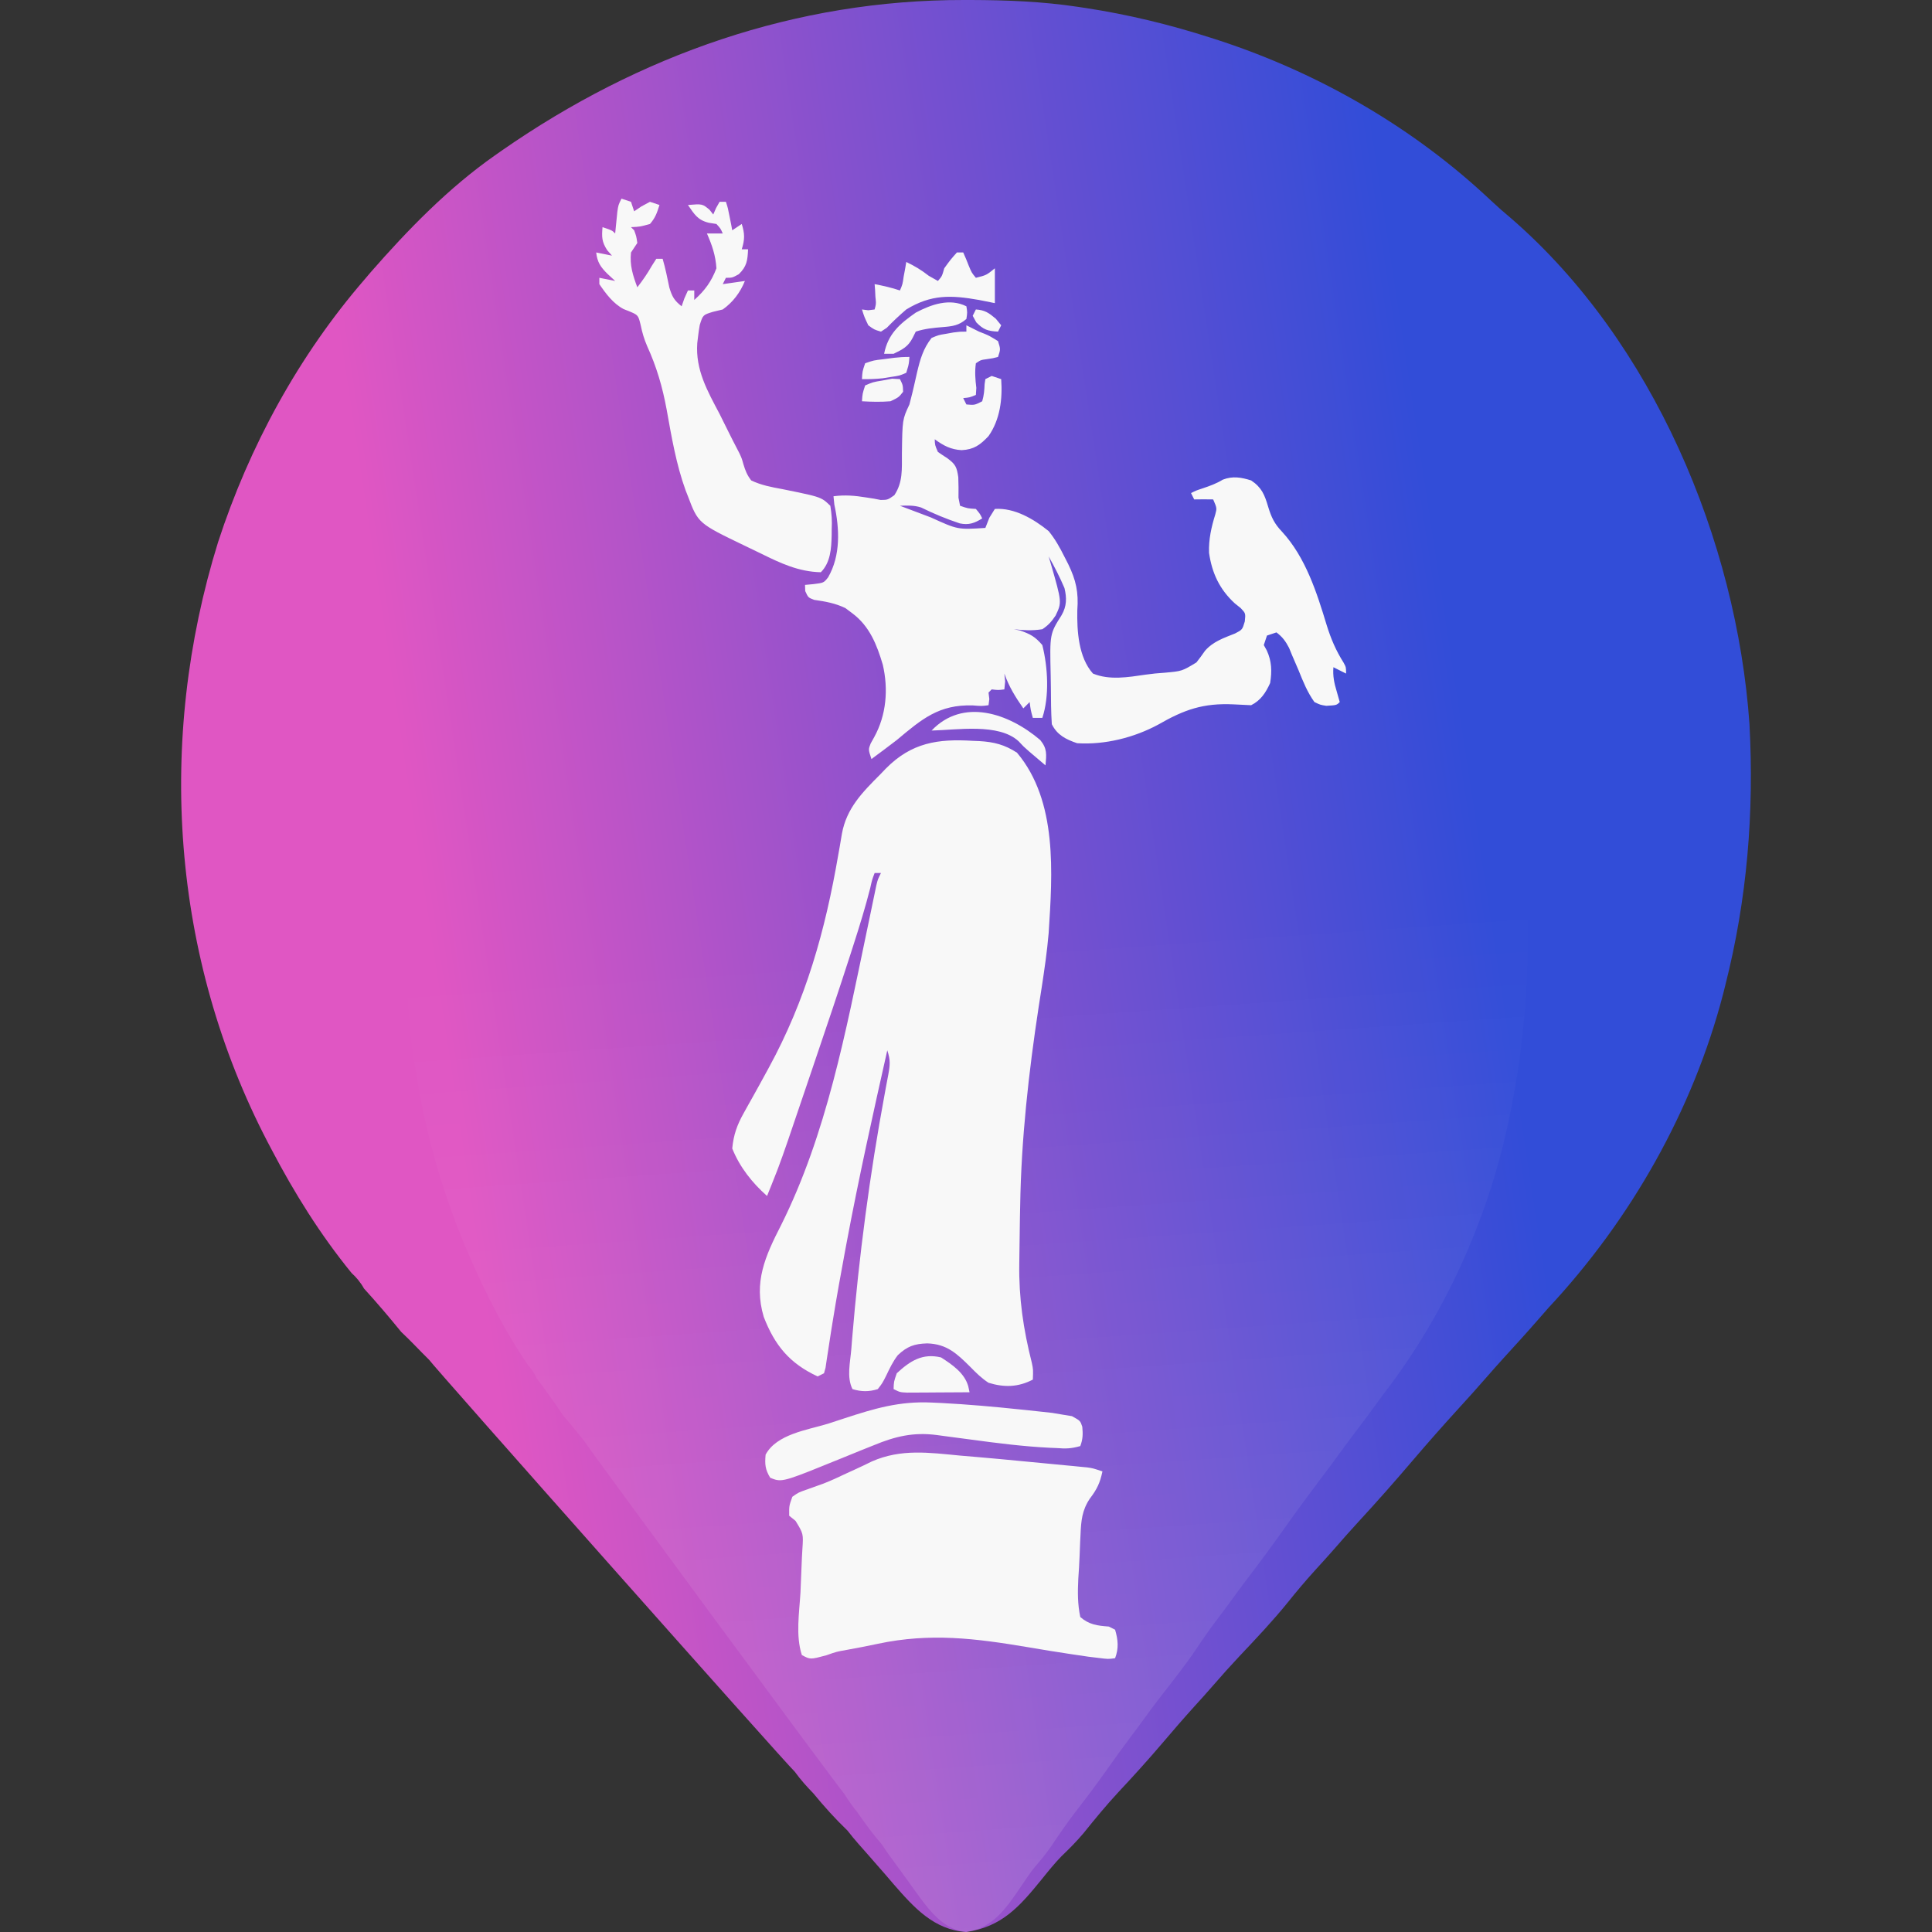
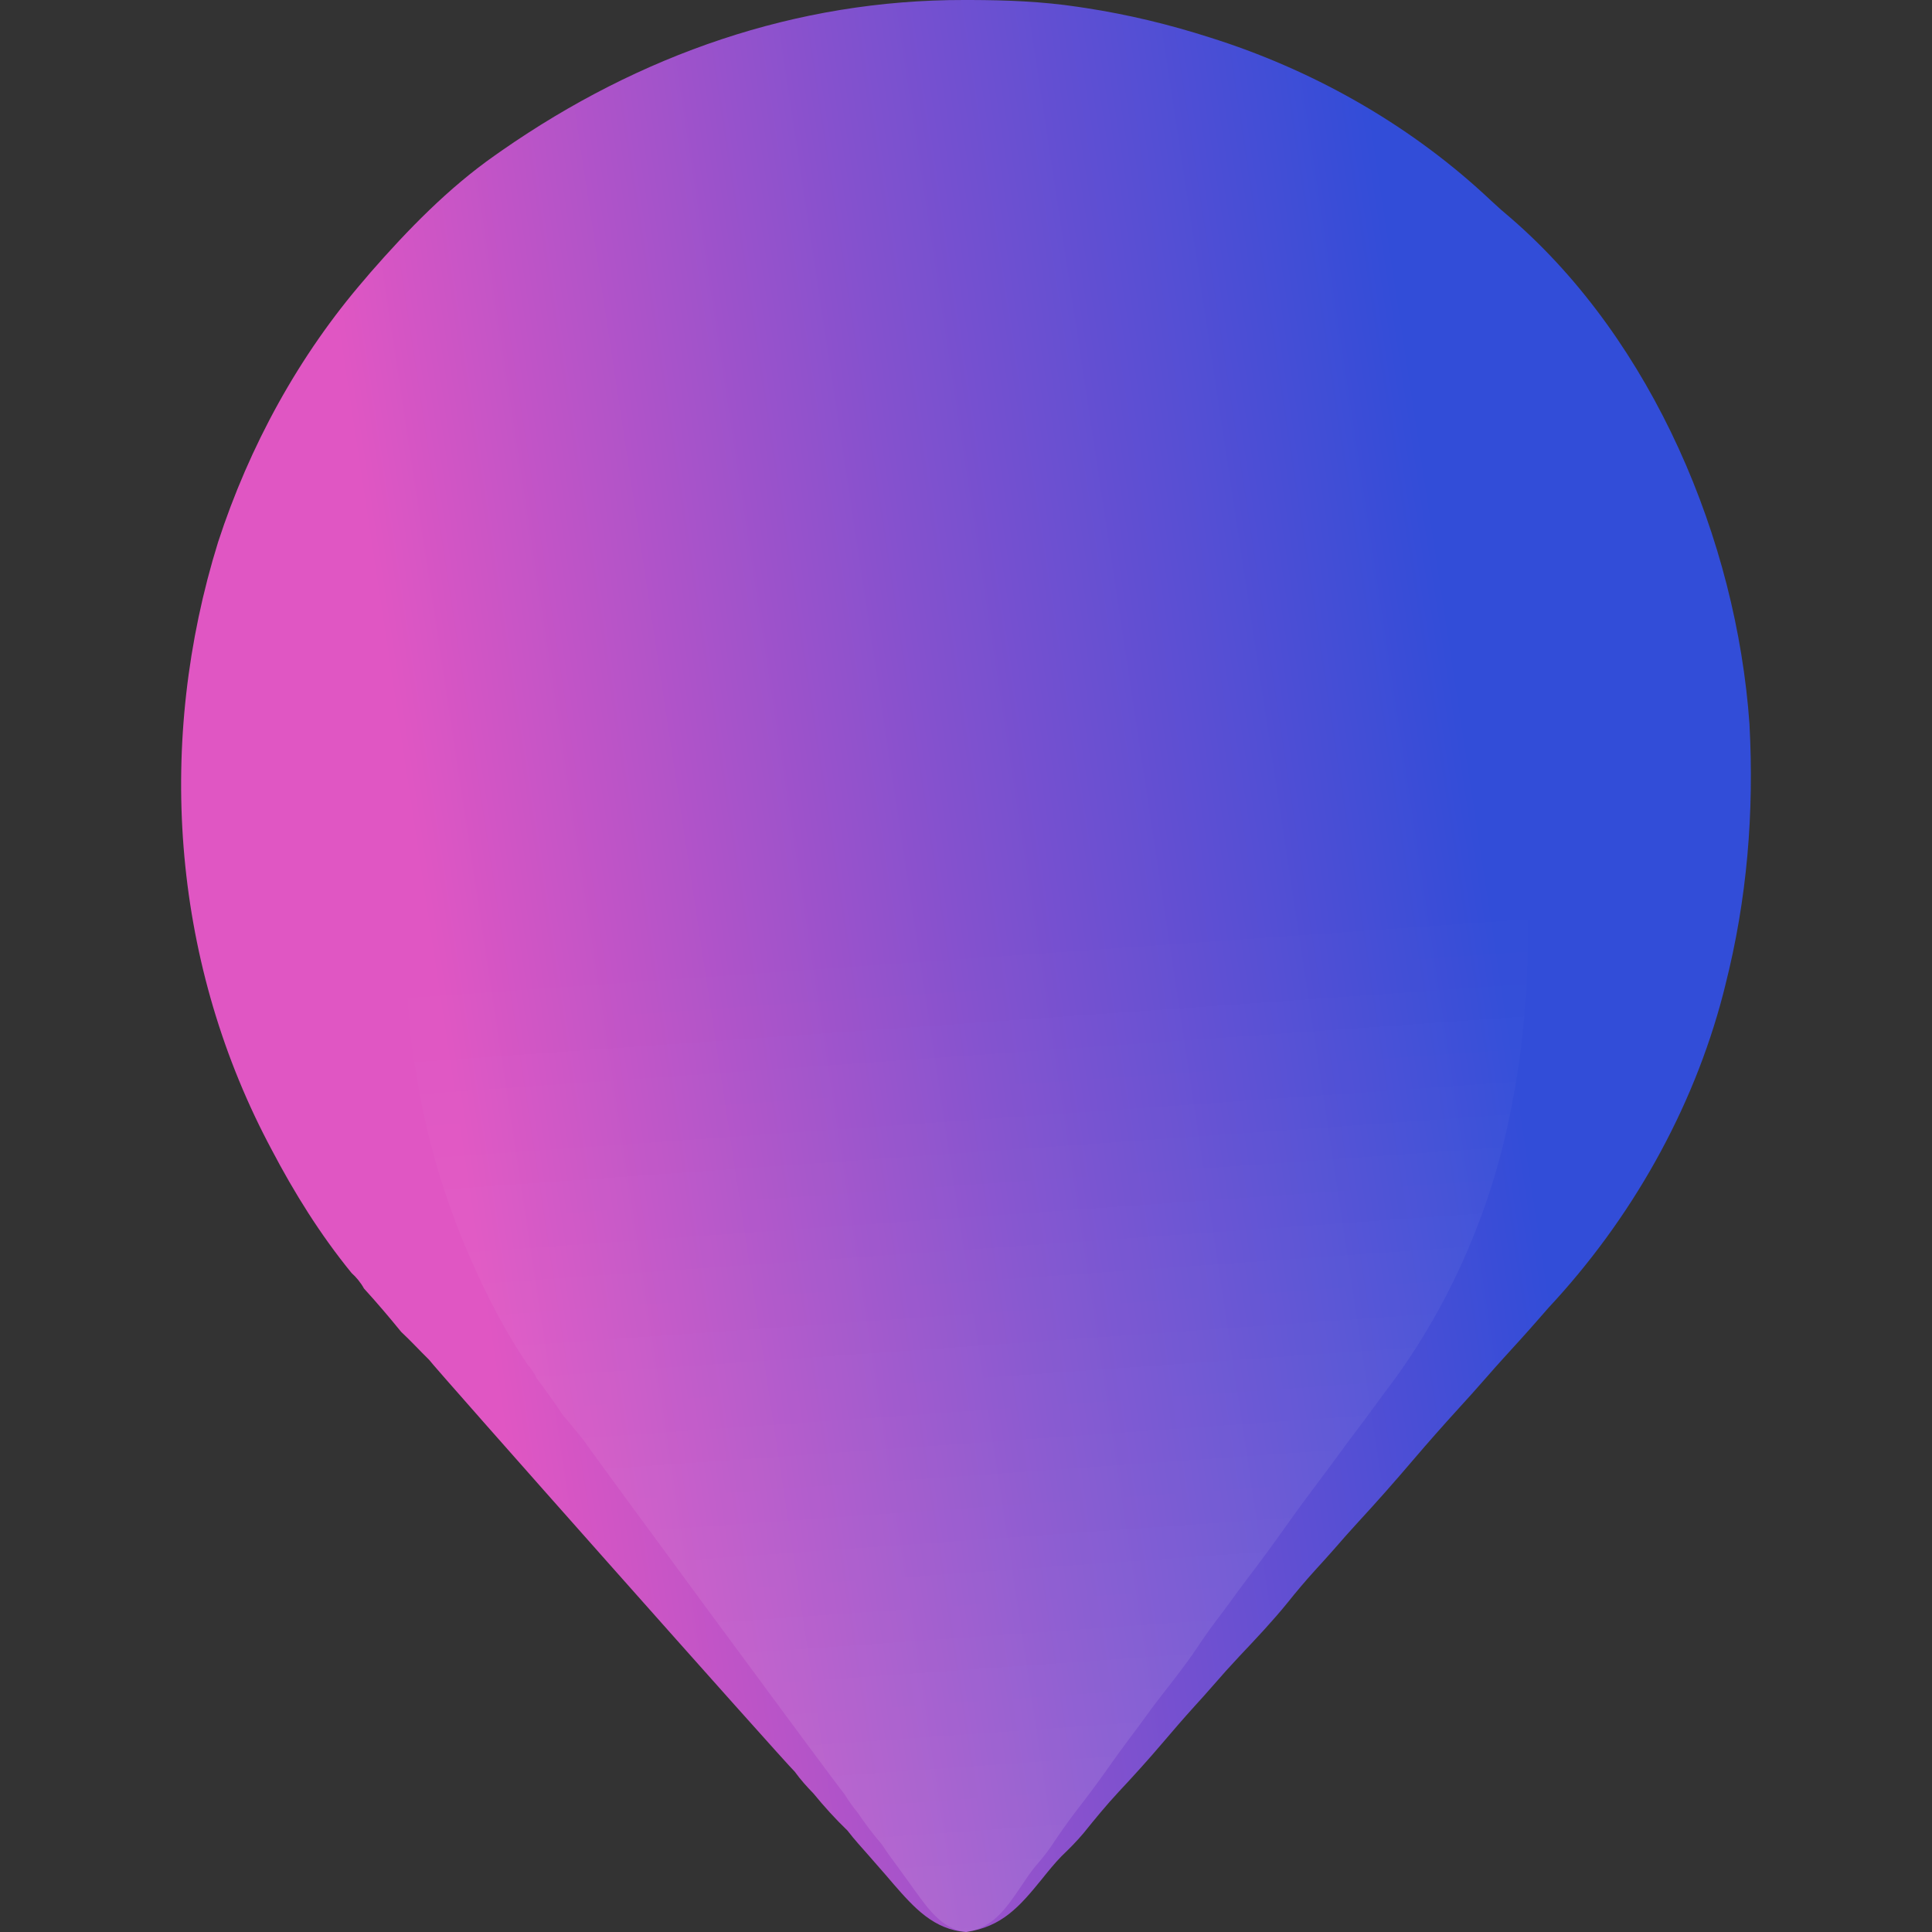
<svg xmlns="http://www.w3.org/2000/svg" width="256px" height="256px" viewBox="0 0 256 256" version="1.1">
  <rect x="0" y="0" width="256" height="256" fill="#333333" stroke="none" />
  <title>favicon</title>
  <defs>
    <linearGradient x1="82.21%" y1="37.852%" x2="16.992%" y2="50%" id="linearGradient-1">
      <stop stop-color="#324DD8" offset="0%" />
      <stop stop-color="#8351CE" offset="49.208%" />
      <stop stop-color="#E056C3" offset="100%" />
    </linearGradient>
    <linearGradient x1="50%" y1="100.74%" x2="47.13%" y2="40.832%" id="linearGradient-2">
      <stop stop-color="#FFFFFF" stop-opacity="0.123" offset="0%" />
      <stop stop-color="#FFFFFF" stop-opacity="0" offset="100%" />
    </linearGradient>
  </defs>
  <g id="favicon" stroke="none" fill="none" fill-rule="evenodd" stroke-width="1">
    <g id="Group-2" transform="translate(24, 0)">
      <g id="Group-4" fill-rule="nonzero">
        <path d="M103.758,0 C104.05,0 104.337,0 104.637,0 C109.389,0.013 114.066,0.193 118.772,0.899 C119.306,0.977 119.306,0.977 119.852,1.059 C125.512,1.929 130.986,3.251 136.431,5.003 C136.793,5.118 137.154,5.233 137.528,5.356 C150.846,9.723 163.355,16.938 173.556,26.571 C174.447,27.408 175.355,28.204 176.291,28.984 C195.034,45.27 206.106,71.602 207.814,95.94 C208.442,107.703 207.506,119.158 204.602,130.592 C204.516,130.933 204.43,131.273 204.344,131.626 C200.327,147.103 192.089,161.603 181.194,173.276 C180.722,173.813 180.25,174.351 179.782,174.889 C178.283,176.612 176.743,178.295 175.203,179.982 C174.385,180.885 173.576,181.796 172.776,182.715 C171.63,184.033 170.463,185.326 169.285,186.614 C167.236,188.863 165.219,191.141 163.244,193.46 C160.854,196.267 158.423,199.021 155.922,201.73 C154.842,202.9 153.794,204.094 152.751,205.297 C151.926,206.237 151.084,207.16 150.242,208.083 C148.985,209.471 147.79,210.882 146.624,212.344 C144.608,214.831 142.419,217.141 140.222,219.468 C139.014,220.753 137.836,222.066 136.686,223.4 C135.906,224.303 135.105,225.182 134.304,226.064 C132.817,227.706 131.372,229.38 129.939,231.067 C128.091,233.238 126.185,235.344 124.234,237.424 C122.604,239.177 121.097,241.011 119.598,242.875 C118.674,243.983 117.68,244.972 116.645,245.969 C115.713,246.93 114.887,247.956 114.05,248.998 C111.142,252.577 108.785,255.319 104.013,256 C99.717,255.696 97.093,252.737 94.436,249.696 C94.062,249.257 93.689,248.822 93.311,248.383 C92.826,247.824 92.338,247.27 91.849,246.712 C91.631,246.466 91.418,246.216 91.192,245.957 C90.206,244.832 89.192,243.737 88.294,242.559 C86.683,241.011 85.204,239.374 83.777,237.634 C82.933,236.764 82.091,235.84 81.313,234.761 C79.993,233.529 33.526,181.156 32.854,180.175 C31.628,178.976 30.466,177.7 29.158,176.481 C27.604,174.568 25.986,172.664 24.23,170.735 C23.809,169.964 23.205,169.233 22.587,168.683 C18.405,163.549 15.008,158.078 11.998,152.344 C11.822,152.008 11.645,151.675 11.464,151.33 C-1.312,126.8 -3.275,98.128 4.902,71.816 C9.033,59.142 15.583,47.112 24.318,37.016 C24.577,36.712 24.832,36.413 25.094,36.101 C30.043,30.437 35.398,24.925 41.566,20.599 C41.887,20.374 42.203,20.152 42.532,19.922 C60.737,7.273 81.467,-0.037 103.758,0 Z" id="Path" fill="url(#linearGradient-1)" />
        <path d="M103.928,35.604 C104.136,35.604 104.341,35.604 104.556,35.604 C107.952,35.615 111.295,35.771 114.658,36.378 C115.04,36.445 115.04,36.445 115.43,36.516 C119.475,37.265 123.388,38.403 127.28,39.912 C127.538,40.011 127.796,40.11 128.063,40.216 C137.582,43.975 146.522,50.187 153.813,58.48 C154.45,59.201 155.099,59.886 155.768,60.557 C169.164,74.578 177.077,97.248 178.298,118.201 C178.747,128.328 178.078,138.19 176.003,148.034 C175.941,148.327 175.88,148.62 175.818,148.924 C172.948,162.249 167.06,174.732 159.273,184.781 C158.935,185.244 158.598,185.707 158.263,186.17 C157.192,187.654 156.091,189.102 154.99,190.555 C154.406,191.332 153.828,192.116 153.256,192.908 C152.437,194.042 151.603,195.155 150.761,196.265 C149.296,198.201 147.855,200.162 146.443,202.158 C144.735,204.575 142.997,206.946 141.21,209.278 C140.438,210.285 139.689,211.313 138.944,212.349 C138.354,213.158 137.752,213.953 137.15,214.748 C136.252,215.942 135.398,217.158 134.565,218.416 C133.123,220.557 131.559,222.546 129.989,224.55 C129.126,225.655 128.283,226.786 127.462,227.935 C126.904,228.712 126.332,229.468 125.759,230.228 C124.697,231.641 123.663,233.083 122.639,234.535 C121.318,236.404 119.956,238.217 118.562,240.008 C117.397,241.517 116.32,243.096 115.248,244.701 C114.588,245.655 113.878,246.506 113.138,247.365 C112.472,248.192 111.882,249.075 111.283,249.972 C109.205,253.053 107.52,255.414 104.11,256 C101.039,255.739 99.164,253.191 97.265,250.573 C96.998,250.195 96.731,249.82 96.461,249.442 C96.114,248.962 95.765,248.485 95.416,248.004 C95.26,247.792 95.107,247.577 94.946,247.354 C94.242,246.386 93.517,245.443 92.875,244.428 C91.723,243.096 90.667,241.687 89.646,240.188 C89.043,239.439 88.442,238.644 87.885,237.715 C86.942,236.655 53.731,191.565 53.25,190.721 C52.375,189.689 51.544,188.59 50.609,187.541 C49.498,185.894 48.342,184.255 47.087,182.594 C46.786,181.93 46.355,181.301 45.913,180.827 C42.923,176.407 40.496,171.697 38.345,166.761 C38.218,166.471 38.092,166.185 37.963,165.888 C28.832,144.769 27.429,120.085 33.273,97.432 C36.225,86.521 40.907,76.164 47.15,67.472 C47.335,67.211 47.517,66.953 47.705,66.684 C51.242,61.808 55.069,57.063 59.478,53.339 C59.707,53.144 59.933,52.954 60.167,52.756 C73.179,41.866 87.996,35.573 103.928,35.604 Z" id="Path" fill="url(#linearGradient-2)" />
      </g>
-       <path d="M100.696,179.867 C102.19,180.831 103.801,181.925 104.301,183.693 C104.357,183.953 104.412,184.213 104.469,184.482 C102.949,184.494 101.43,184.501 99.91,184.508 C99.261,184.513 99.261,184.513 98.598,184.518 C98.185,184.52 97.772,184.521 97.346,184.523 C96.964,184.525 96.582,184.527 96.188,184.529 C95.246,184.482 95.246,184.482 94.408,184.062 C94.434,183.092 94.434,183.092 94.827,181.964 C96.601,180.326 98.23,179.274 100.696,179.867 Z M104.916,98.165 C105.344,98.182 105.344,98.182 105.782,98.2 C107.699,98.314 109.115,98.666 110.759,99.738 C116.164,106.165 115.454,115.76 114.952,123.651 C114.742,126.092 114.389,128.517 114.015,130.937 L113.638,133.357 C112.31,142.059 111.319,150.927 111.179,159.731 C111.168,160.253 111.157,160.775 111.146,161.298 C111.116,162.769 111.097,164.241 111.083,165.713 C111.077,166.291 111.069,166.87 111.059,167.449 C110.988,171.997 111.6,176.145 112.716,180.553 C112.908,181.467 112.908,181.467 112.856,182.805 C110.93,183.808 109.08,183.869 106.986,183.224 C106.08,182.637 105.353,181.924 104.602,181.153 C102.811,179.376 101.477,178.084 98.863,178.006 C97.149,178.057 96.204,178.395 94.962,179.57 C94.299,180.43 93.879,181.326 93.413,182.306 C92.911,183.293 92.911,183.293 92.312,184.063 C91.141,184.433 90.133,184.423 88.958,184.063 C88.164,182.475 88.663,180.523 88.801,178.793 C88.838,178.318 88.876,177.843 88.915,177.354 C89.819,166.469 91.244,155.628 93.238,144.89 C93.318,144.451 93.318,144.451 93.4,144.003 C93.499,143.46 93.601,142.917 93.707,142.375 C93.942,141.088 93.993,140.444 93.57,139.174 C91.669,147.621 89.797,156.071 88.198,164.581 C88.138,164.901 88.078,165.22 88.016,165.55 C87.422,168.723 86.851,171.9 86.338,175.088 C86.222,175.802 86.222,175.802 86.105,176.531 C85.967,177.4 85.834,178.269 85.705,179.14 C85.647,179.512 85.59,179.884 85.53,180.268 C85.483,180.589 85.436,180.909 85.387,181.24 C85.32,181.479 85.253,181.719 85.185,181.965 C84.908,182.104 84.631,182.242 84.346,182.385 C80.617,180.655 78.659,178.265 77.199,174.493 C75.825,169.895 77.407,166.425 79.487,162.358 C85.53,150.271 88.077,136.647 90.827,123.52 C90.923,123.063 91.019,122.606 91.118,122.136 C91.299,121.269 91.479,120.401 91.658,119.534 C91.738,119.148 91.818,118.763 91.901,118.366 C91.971,118.028 92.04,117.69 92.112,117.342 C92.312,116.519 92.312,116.519 92.731,115.68 L91.893,115.68 C91.556,116.564 91.556,116.564 91.306,117.687 C90.667,120.195 89.914,122.65 89.12,125.113 C88.903,125.788 88.903,125.788 88.682,126.477 C87.141,131.259 85.537,136.019 83.919,140.775 C83.506,141.988 83.095,143.203 82.684,144.417 C80.617,150.527 79.863,152.758 79.129,154.707 L78.964,155.142 C78.742,155.72 78.514,156.297 78.244,156.969 L78.105,157.314 C77.963,157.668 77.808,158.05 77.638,158.472 C75.667,156.732 74.008,154.636 73.026,152.179 C73.198,150.364 73.67,149.044 74.561,147.464 C74.902,146.85 74.902,146.85 75.25,146.224 C75.37,146.01 75.491,145.797 75.615,145.577 C76.248,144.452 76.866,143.318 77.486,142.184 C77.609,141.96 77.732,141.735 77.858,141.503 C82.785,132.483 85.343,123.334 87.078,113.252 C87.135,112.932 87.192,112.613 87.251,112.284 C87.358,111.684 87.46,111.083 87.557,110.481 C88.171,107.084 90.278,104.978 92.653,102.596 C92.9,102.338 93.148,102.08 93.404,101.814 C96.786,98.407 100.271,97.873 104.916,98.165 Z M113.836,98.058 C114.778,99.196 114.663,99.982 114.532,101.416 C114.069,101.023 113.606,100.63 113.144,100.236 C112.757,99.908 112.757,99.908 112.362,99.573 C111.598,98.899 111.598,98.899 110.967,98.217 C108.321,95.784 102.768,96.733 99.439,96.802 C103.572,92.458 109.636,94.473 113.836,98.058 Z M104.051,43.103 C104.61,43.383 105.169,43.662 105.728,43.942 C105.949,44.029 106.171,44.115 106.399,44.204 C107.09,44.493 107.09,44.493 108.243,45.201 C108.584,46.276 108.584,46.276 108.243,47.298 C107.58,47.472 107.58,47.472 106.776,47.587 C105.951,47.699 105.951,47.699 105.308,48.137 C105.149,49.274 105.23,50.266 105.369,51.403 C105.349,51.71 105.329,52.017 105.308,52.332 C104.475,52.672 104.475,52.672 103.631,52.752 C103.839,53.167 103.839,53.167 104.051,53.591 C105.128,53.69 105.128,53.69 106.147,53.171 C106.378,52.401 106.435,51.706 106.466,50.903 C106.499,50.683 106.532,50.462 106.566,50.235 L107.405,49.815 C107.82,49.954 108.235,50.092 108.662,50.235 C108.851,52.877 108.516,55.598 106.985,57.786 C105.866,58.969 105.04,59.567 103.422,59.648 C101.984,59.569 101.026,59.055 99.858,58.206 C99.882,58.975 99.882,58.975 100.277,59.884 C100.69,60.173 101.111,60.451 101.535,60.723 C102.606,61.523 102.776,61.867 102.978,63.22 C103.011,64.129 103.021,65.038 103.004,65.947 C103.107,66.476 103.107,66.476 103.212,67.015 C104.23,67.372 104.23,67.372 105.308,67.435 C105.859,68.09 105.859,68.09 106.147,68.694 C105.114,69.327 104.378,69.6 103.175,69.352 C101.416,68.769 99.719,68.066 98.057,67.247 C97.106,66.939 96.239,66.98 95.246,67.015 C96.312,67.418 97.377,67.82 98.443,68.222 C98.742,68.335 99.041,68.448 99.349,68.564 C102.909,70.188 102.909,70.188 106.566,69.952 C106.739,69.511 106.912,69.07 107.09,68.615 C107.332,68.225 107.575,67.836 107.824,67.435 C110.434,67.263 112.986,68.782 114.951,70.372 C115.816,71.434 116.438,72.556 117.048,73.78 C117.211,74.099 117.375,74.418 117.543,74.746 C118.583,76.893 118.931,78.477 118.749,80.868 C118.695,83.621 118.907,87.103 120.821,89.25 C123.027,90.163 125.513,89.727 127.811,89.392 C128.657,89.269 129.486,89.191 130.339,89.138 C132.623,88.932 132.623,88.932 134.533,87.775 C134.93,87.272 135.31,86.757 135.673,86.23 C136.747,85.001 138.164,84.531 139.656,83.937 C140.616,83.436 140.616,83.436 140.942,82.349 C141.055,81.272 141.055,81.272 140.403,80.579 C140.141,80.369 139.879,80.159 139.609,79.942 C137.604,78.096 136.594,75.951 136.204,73.251 C136.144,71.469 136.503,69.87 137.029,68.174 C137.253,67.337 137.253,67.337 136.752,66.176 C135.914,66.159 135.075,66.159 134.237,66.176 C134.099,65.9 133.96,65.623 133.818,65.337 C134.451,65.01 134.451,65.01 135.364,64.708 C136.337,64.378 137.155,64.089 138.036,63.554 C139.335,63.052 140.473,63.249 141.783,63.659 C143.198,64.603 143.571,65.576 144.037,67.147 C144.454,68.534 144.869,69.405 145.871,70.45 C148.99,73.834 150.483,78.505 151.791,82.829 C152.352,84.645 153.022,86.202 154.036,87.813 C154.361,88.411 154.361,88.411 154.361,89.25 C153.808,88.973 153.254,88.696 152.684,88.411 C152.59,89.588 152.788,90.52 153.129,91.636 C153.259,92.094 153.389,92.553 153.522,93.025 C153.103,93.445 153.103,93.445 151.741,93.524 C150.94,93.397 150.94,93.397 150.168,93.025 C149.232,91.731 148.668,90.307 148.072,88.83 C147.778,88.139 147.481,87.448 147.181,86.759 C146.998,86.312 146.998,86.312 146.811,85.856 C146.351,84.969 145.936,84.399 145.137,83.796 C144.722,83.935 144.307,84.073 143.88,84.216 C143.741,84.631 143.603,85.046 143.46,85.474 C143.59,85.708 143.72,85.941 143.853,86.182 C144.516,87.625 144.55,88.948 144.299,90.508 C143.72,91.78 143.063,92.805 141.783,93.445 C141.013,93.411 140.243,93.377 139.474,93.332 C135.42,93.14 132.927,94.029 129.464,96.016 C126.258,97.747 122.365,98.715 118.725,98.479 C117.235,97.975 116.086,97.394 115.371,95.962 C115.262,94.331 115.257,92.699 115.247,91.064 C115.242,90.523 115.233,89.982 115.221,89.441 C115.096,84.004 115.096,84.004 116.662,81.52 C117.357,80.328 117.362,79.217 117.048,77.923 C116.433,76.474 115.723,75.098 114.951,73.728 C115.042,74.032 115.133,74.336 115.226,74.649 C116.711,79.808 116.711,79.808 115.87,81.569 C115.339,82.361 114.911,82.851 114.113,83.377 C112.827,83.583 111.629,83.528 110.339,83.377 C110.607,83.431 110.875,83.485 111.15,83.54 C112.518,84.01 113.162,84.36 114.113,85.474 C114.847,88.398 115.071,92.248 114.113,95.123 L112.855,95.123 C112.567,94.074 112.567,94.074 112.436,93.025 C112.159,93.302 111.882,93.579 111.597,93.864 C110.545,92.356 109.698,90.997 109.082,89.25 C109.116,89.596 109.151,89.942 109.187,90.299 C109.152,90.645 109.117,90.991 109.082,91.347 C108.269,91.452 108.269,91.452 107.405,91.347 L106.985,91.767 C107.02,92.052 107.055,92.337 107.09,92.63 C107.056,92.899 107.021,93.168 106.985,93.445 C106.095,93.565 106.095,93.565 104.889,93.471 C100.416,93.34 98.171,95.257 94.827,98.06 C93.719,98.912 92.598,99.747 91.473,100.577 C91.054,99.318 91.054,99.318 91.365,98.52 C91.522,98.238 91.679,97.957 91.84,97.666 C93.449,94.744 93.729,91.336 92.976,88.078 C92.188,85.423 91.224,82.98 88.958,81.279 C88.646,81.045 88.335,80.812 88.014,80.571 C86.652,79.921 85.368,79.699 83.881,79.485 C83.088,79.181 83.088,79.181 82.697,78.321 C82.688,78.051 82.678,77.781 82.669,77.503 C83.041,77.469 83.413,77.434 83.796,77.398 C85.15,77.228 85.15,77.228 85.726,76.507 C87.408,73.591 87.25,70.07 86.555,66.86 C86.518,66.496 86.481,66.132 86.442,65.757 C87.99,65.556 89.269,65.672 90.802,65.919 C91.127,65.969 91.452,66.02 91.788,66.072 C92.088,66.13 92.389,66.188 92.698,66.249 C93.625,66.236 93.625,66.236 94.503,65.618 C95.655,63.883 95.497,62.159 95.508,60.12 C95.571,55.582 95.571,55.582 96.504,53.591 C96.649,53.061 96.783,52.527 96.909,51.992 C96.976,51.705 97.043,51.418 97.113,51.123 C97.248,50.531 97.383,49.939 97.515,49.347 C97.919,47.641 98.327,46.179 99.439,44.781 C100.358,44.393 100.358,44.393 101.352,44.231 C101.681,44.172 102.01,44.113 102.349,44.052 C103.212,43.942 103.212,43.942 104.051,43.942 L104.051,43.103 Z M58.352,26.322 L59.61,26.742 C59.748,27.157 59.887,27.572 60.029,28 C60.349,27.784 60.669,27.568 60.999,27.345 C61.371,27.146 61.742,26.947 62.125,26.742 C62.54,26.88 62.956,27.019 63.383,27.161 C63.046,28.241 62.841,28.843 62.125,29.678 C60.789,30.046 60.789,30.046 59.61,30.098 L60.029,30.518 C60.317,31.304 60.317,31.304 60.448,32.196 C60.173,32.618 59.893,33.037 59.61,33.454 C59.426,35.157 59.857,36.479 60.448,38.069 C61.163,37.149 61.785,36.253 62.361,35.237 C62.56,34.926 62.759,34.614 62.964,34.293 L63.802,34.293 C64.174,35.55 64.424,36.82 64.692,38.103 C65.058,39.321 65.34,39.809 66.318,40.586 C66.439,40.24 66.56,39.894 66.685,39.537 C66.84,39.191 66.996,38.845 67.156,38.489 L67.995,38.489 L67.995,39.747 C69.396,38.491 70.259,37.319 70.93,35.552 C70.827,33.868 70.35,32.474 69.672,30.937 L71.768,30.937 C71.49,30.291 71.49,30.291 70.93,29.678 C70.601,29.627 70.273,29.575 69.934,29.521 C68.44,29.165 68.009,28.394 67.156,27.161 C69.066,27.006 69.066,27.006 70.013,27.791 C70.259,28.102 70.259,28.102 70.51,28.42 C70.632,28.143 70.753,27.866 70.877,27.581 C71.033,27.304 71.189,27.027 71.349,26.742 L72.187,26.742 C72.453,27.568 72.453,27.568 72.659,28.63 C72.725,28.958 72.75,29.081 72.785,29.259 L72.836,29.514 C72.847,29.566 72.859,29.625 72.872,29.692 C72.923,29.964 72.974,30.237 73.026,30.518 C73.441,30.241 73.856,29.964 74.284,29.678 C74.695,30.959 74.695,31.754 74.284,33.035 L75.122,33.035 C75.057,34.505 74.966,35.297 73.891,36.338 C73.026,36.81 73.026,36.81 72.187,36.81 C72.049,37.087 71.911,37.364 71.768,37.65 C72.737,37.511 73.705,37.373 74.703,37.23 C74.076,38.77 73.121,40.04 71.768,41.006 C71.345,41.107 70.922,41.209 70.486,41.314 C69.138,41.727 69.138,41.727 68.72,43.067 C68.626,43.583 68.551,44.103 68.493,44.624 C68.459,44.903 68.426,45.182 68.391,45.469 C68.139,49.011 69.738,51.804 71.349,54.85 C71.62,55.391 71.889,55.933 72.156,56.476 C72.746,57.673 73.345,58.863 73.968,60.043 C74.284,60.723 74.284,60.723 74.503,61.504 C74.76,62.358 74.993,62.953 75.541,63.66 C76.87,64.298 78.238,64.549 79.682,64.814 C81.355,65.153 82.482,65.381 83.284,65.575 L83.588,65.651 C84.978,66.011 85.26,66.283 86.023,67.016 C86.209,68.147 86.261,68.989 86.206,70.11 C86.203,70.526 86.203,70.526 86.199,70.949 C86.156,72.67 86.052,74.538 84.765,75.826 C81.805,75.756 79.432,74.63 76.818,73.34 C76.119,72.995 75.417,72.66 74.713,72.326 C68.514,69.342 68.514,69.342 67.156,65.758 C67.055,65.499 66.953,65.241 66.848,64.975 C65.596,61.528 64.981,57.868 64.334,54.266 C63.779,51.259 63.013,48.635 61.741,45.838 C61.34,44.904 61.097,44.068 60.894,43.077 C60.566,41.743 60.566,41.743 59.295,41.215 C59.076,41.13 58.857,41.044 58.631,40.955 C57.259,40.23 56.279,38.919 55.417,37.65 L55.417,36.81 C56.109,36.949 56.801,37.087 57.514,37.23 C57.176,36.918 56.839,36.607 56.492,36.286 C55.59,35.392 55.142,34.753 54.998,33.454 C55.69,33.593 56.382,33.731 57.094,33.874 C56.887,33.64 56.679,33.407 56.466,33.166 C55.733,32.036 55.727,31.418 55.837,30.098 C57.094,30.518 57.094,30.518 57.514,30.937 C57.539,30.674 57.564,30.411 57.591,30.141 C57.626,29.798 57.661,29.455 57.697,29.102 C57.731,28.761 57.765,28.42 57.8,28.069 C57.933,27.161 57.933,27.161 58.352,26.322 Z M94.211,50.181 C94.553,50.199 94.894,50.217 95.246,50.235 C95.636,51.017 95.636,51.017 95.665,51.913 C95.089,52.647 95.089,52.647 93.988,53.172 C92.723,53.274 91.482,53.245 90.215,53.172 C90.281,52.164 90.281,52.164 90.635,51.074 C91.67,50.627 91.67,50.627 92.94,50.418 C93.29,50.353 93.445,50.324 93.624,50.291 L93.864,50.246 C93.958,50.228 94.069,50.208 94.211,50.181 Z M96.505,47.298 L96.488,47.501 L96.459,47.831 C96.406,48.362 96.349,48.545 96.086,49.395 C95.186,49.784 95.186,49.784 94.068,49.946 C93.702,50.005 93.336,50.064 92.959,50.125 C92.033,50.22 91.145,50.258 90.215,50.234 C90.269,49.22 90.269,49.22 90.635,48.137 C91.747,47.749 91.747,47.749 93.124,47.587 C93.578,47.528 94.031,47.469 94.499,47.408 C95.433,47.32 95.62,47.303 96.086,47.299 L96.505,47.298 Z M104.052,40.586 C104.183,41.399 104.183,41.399 104.052,42.264 C103.073,43.126 102.208,43.238 100.933,43.339 C99.697,43.442 98.525,43.549 97.343,43.942 C97.213,44.202 97.084,44.461 96.95,44.729 C96.344,45.941 95.608,46.293 94.408,46.879 L93.15,46.879 C93.661,44.257 95.195,42.923 97.343,41.425 C99.4,40.335 101.836,39.478 104.052,40.586 Z M103.632,33.454 C103.898,34.03 104.139,34.618 104.366,35.211 C104.752,36.137 104.752,36.137 105.309,36.81 C106.707,36.461 106.707,36.461 107.825,35.552 L107.825,40.167 C107.219,40.046 106.967,39.995 106.652,39.932 L106.356,39.873 C106.191,39.84 105.993,39.8 105.728,39.747 C102.023,39.093 99.398,38.987 96.085,41.006 C95.179,41.785 94.326,42.581 93.496,43.441 C93.243,43.607 92.991,43.772 92.731,43.943 C91.829,43.674 91.829,43.674 91.054,43.104 C90.53,42.002 90.53,42.002 90.215,41.006 C90.49,41.041 90.765,41.075 91.047,41.111 C91.326,41.076 91.605,41.042 91.892,41.006 C92.067,40.36 92.094,40.261 92.036,39.691 L91.997,39.328 C91.982,39.016 91.967,38.705 91.951,38.384 C91.932,38.141 91.913,37.899 91.892,37.65 C93.051,37.869 94.126,38.115 95.247,38.489 C95.595,37.672 95.595,37.672 95.744,36.627 C95.782,36.428 95.805,36.303 95.825,36.197 L95.864,35.991 C95.884,35.884 95.908,35.757 95.946,35.553 C95.992,35.276 96.038,34.999 96.085,34.713 C97.186,35.232 98.115,35.801 99.072,36.548 C99.47,36.773 99.868,36.998 100.278,37.23 C100.825,36.599 100.825,36.599 101.116,35.552 C101.955,34.398 101.955,34.398 102.793,33.454 L103.632,33.454 Z M105.309,41.005 C106.517,41.089 107.02,41.454 107.955,42.238 C108.087,42.398 108.169,42.498 108.239,42.584 L108.374,42.75 C108.445,42.836 108.529,42.939 108.663,43.103 C108.524,43.379 108.386,43.656 108.244,43.941 C106.894,43.87 106.31,43.69 105.361,42.709 C105.205,42.424 105.05,42.138 104.889,41.844 C105.028,41.568 105.166,41.291 105.309,41.005 Z M103.212,192.872 C103.969,192.937 104.725,193 105.481,193.064 C107.411,193.229 109.339,193.41 111.267,193.597 C112.458,193.713 113.649,193.825 114.84,193.937 C115.602,194.01 116.364,194.083 117.126,194.157 C117.657,194.206 117.657,194.206 118.198,194.257 C118.382,194.275 118.497,194.287 118.595,194.296 L118.784,194.315 C118.883,194.325 119.001,194.336 119.188,194.355 C119.474,194.383 119.76,194.41 120.055,194.439 C120.821,194.55 120.821,194.55 122.079,194.969 C121.761,196.489 121.356,197.335 120.401,198.586 C119.375,200.123 119.251,201.51 119.175,203.325 C119.159,203.635 119.143,203.945 119.127,204.265 C119.097,204.916 119.072,205.567 119.05,206.218 C119.013,207.217 118.947,208.212 118.879,209.209 C118.795,210.963 118.779,212.542 119.144,214.267 C120.327,215.283 121.396,215.41 122.917,215.526 L123.756,215.945 C124.15,217.289 124.258,218.401 123.756,219.721 C122.851,219.845 122.851,219.845 121.628,219.691 C121.171,219.636 120.714,219.581 120.244,219.525 C119.737,219.452 119.231,219.377 118.725,219.301 C118.468,219.264 118.211,219.226 117.946,219.187 C116.009,218.9 114.078,218.579 112.148,218.252 C105.236,217.093 99.282,216.338 92.338,217.807 C90.959,218.095 89.583,218.376 88.196,218.618 C86.842,218.857 86.842,218.857 85.499,219.333 C83.364,219.906 83.364,219.906 82.25,219.301 C81.411,216.737 81.909,213.685 82.066,211.042 C82.122,209.86 82.171,208.678 82.211,207.495 C82.237,206.756 82.274,206.018 82.321,205.28 C82.456,203.226 82.456,203.226 81.412,201.522 C81.135,201.298 80.858,201.074 80.573,200.843 C80.555,199.54 80.555,199.54 80.992,198.326 C81.809,197.754 81.809,197.754 82.957,197.355 C83.412,197.192 83.867,197.028 84.336,196.859 C84.599,196.765 84.863,196.671 85.134,196.574 C86.157,196.176 87.138,195.714 88.129,195.243 C88.511,195.069 88.892,194.895 89.286,194.715 C90.036,194.372 90.782,194.019 91.521,193.651 C95.393,191.945 99.116,192.482 103.212,192.872 Z M99.439,185.845 C99.855,185.864 100.272,185.883 100.702,185.902 C104.214,186.084 107.707,186.396 111.204,186.763 C111.457,186.788 111.71,186.814 111.97,186.841 C112.698,186.916 113.426,186.996 114.153,187.076 C114.57,187.121 114.987,187.167 115.417,187.214 C115.817,187.281 116.216,187.349 116.628,187.418 C117.327,187.533 117.327,187.533 118.04,187.649 C119.143,188.257 119.143,188.257 119.409,189.05 C119.499,190.026 119.491,190.695 119.143,191.614 C117.927,191.949 117.266,191.975 116.041,191.877 C115.721,191.864 115.4,191.85 115.069,191.836 C111.572,191.66 108.095,191.219 104.627,190.748 C103.688,190.622 102.75,190.497 101.811,190.376 C101.235,190.302 100.659,190.225 100.085,190.144 C97.046,189.754 94.635,190.32 91.83,191.482 L90.133,192.161 C89.257,192.516 88.381,192.872 87.506,193.23 C80.475,196.094 79.706,196.407 78.524,195.992 L78.397,195.945 C78.29,195.905 78.179,195.859 78.057,195.809 C77.386,194.706 77.333,194.035 77.447,192.749 C78.907,190.031 82.945,189.491 85.708,188.651 C86.442,188.412 87.175,188.172 87.908,187.93 C91.923,186.617 95.195,185.647 99.439,185.845 Z" id="Combined-Shape" fill="#F8F8F8" fill-rule="nonzero" />
    </g>
  </g>
</svg>